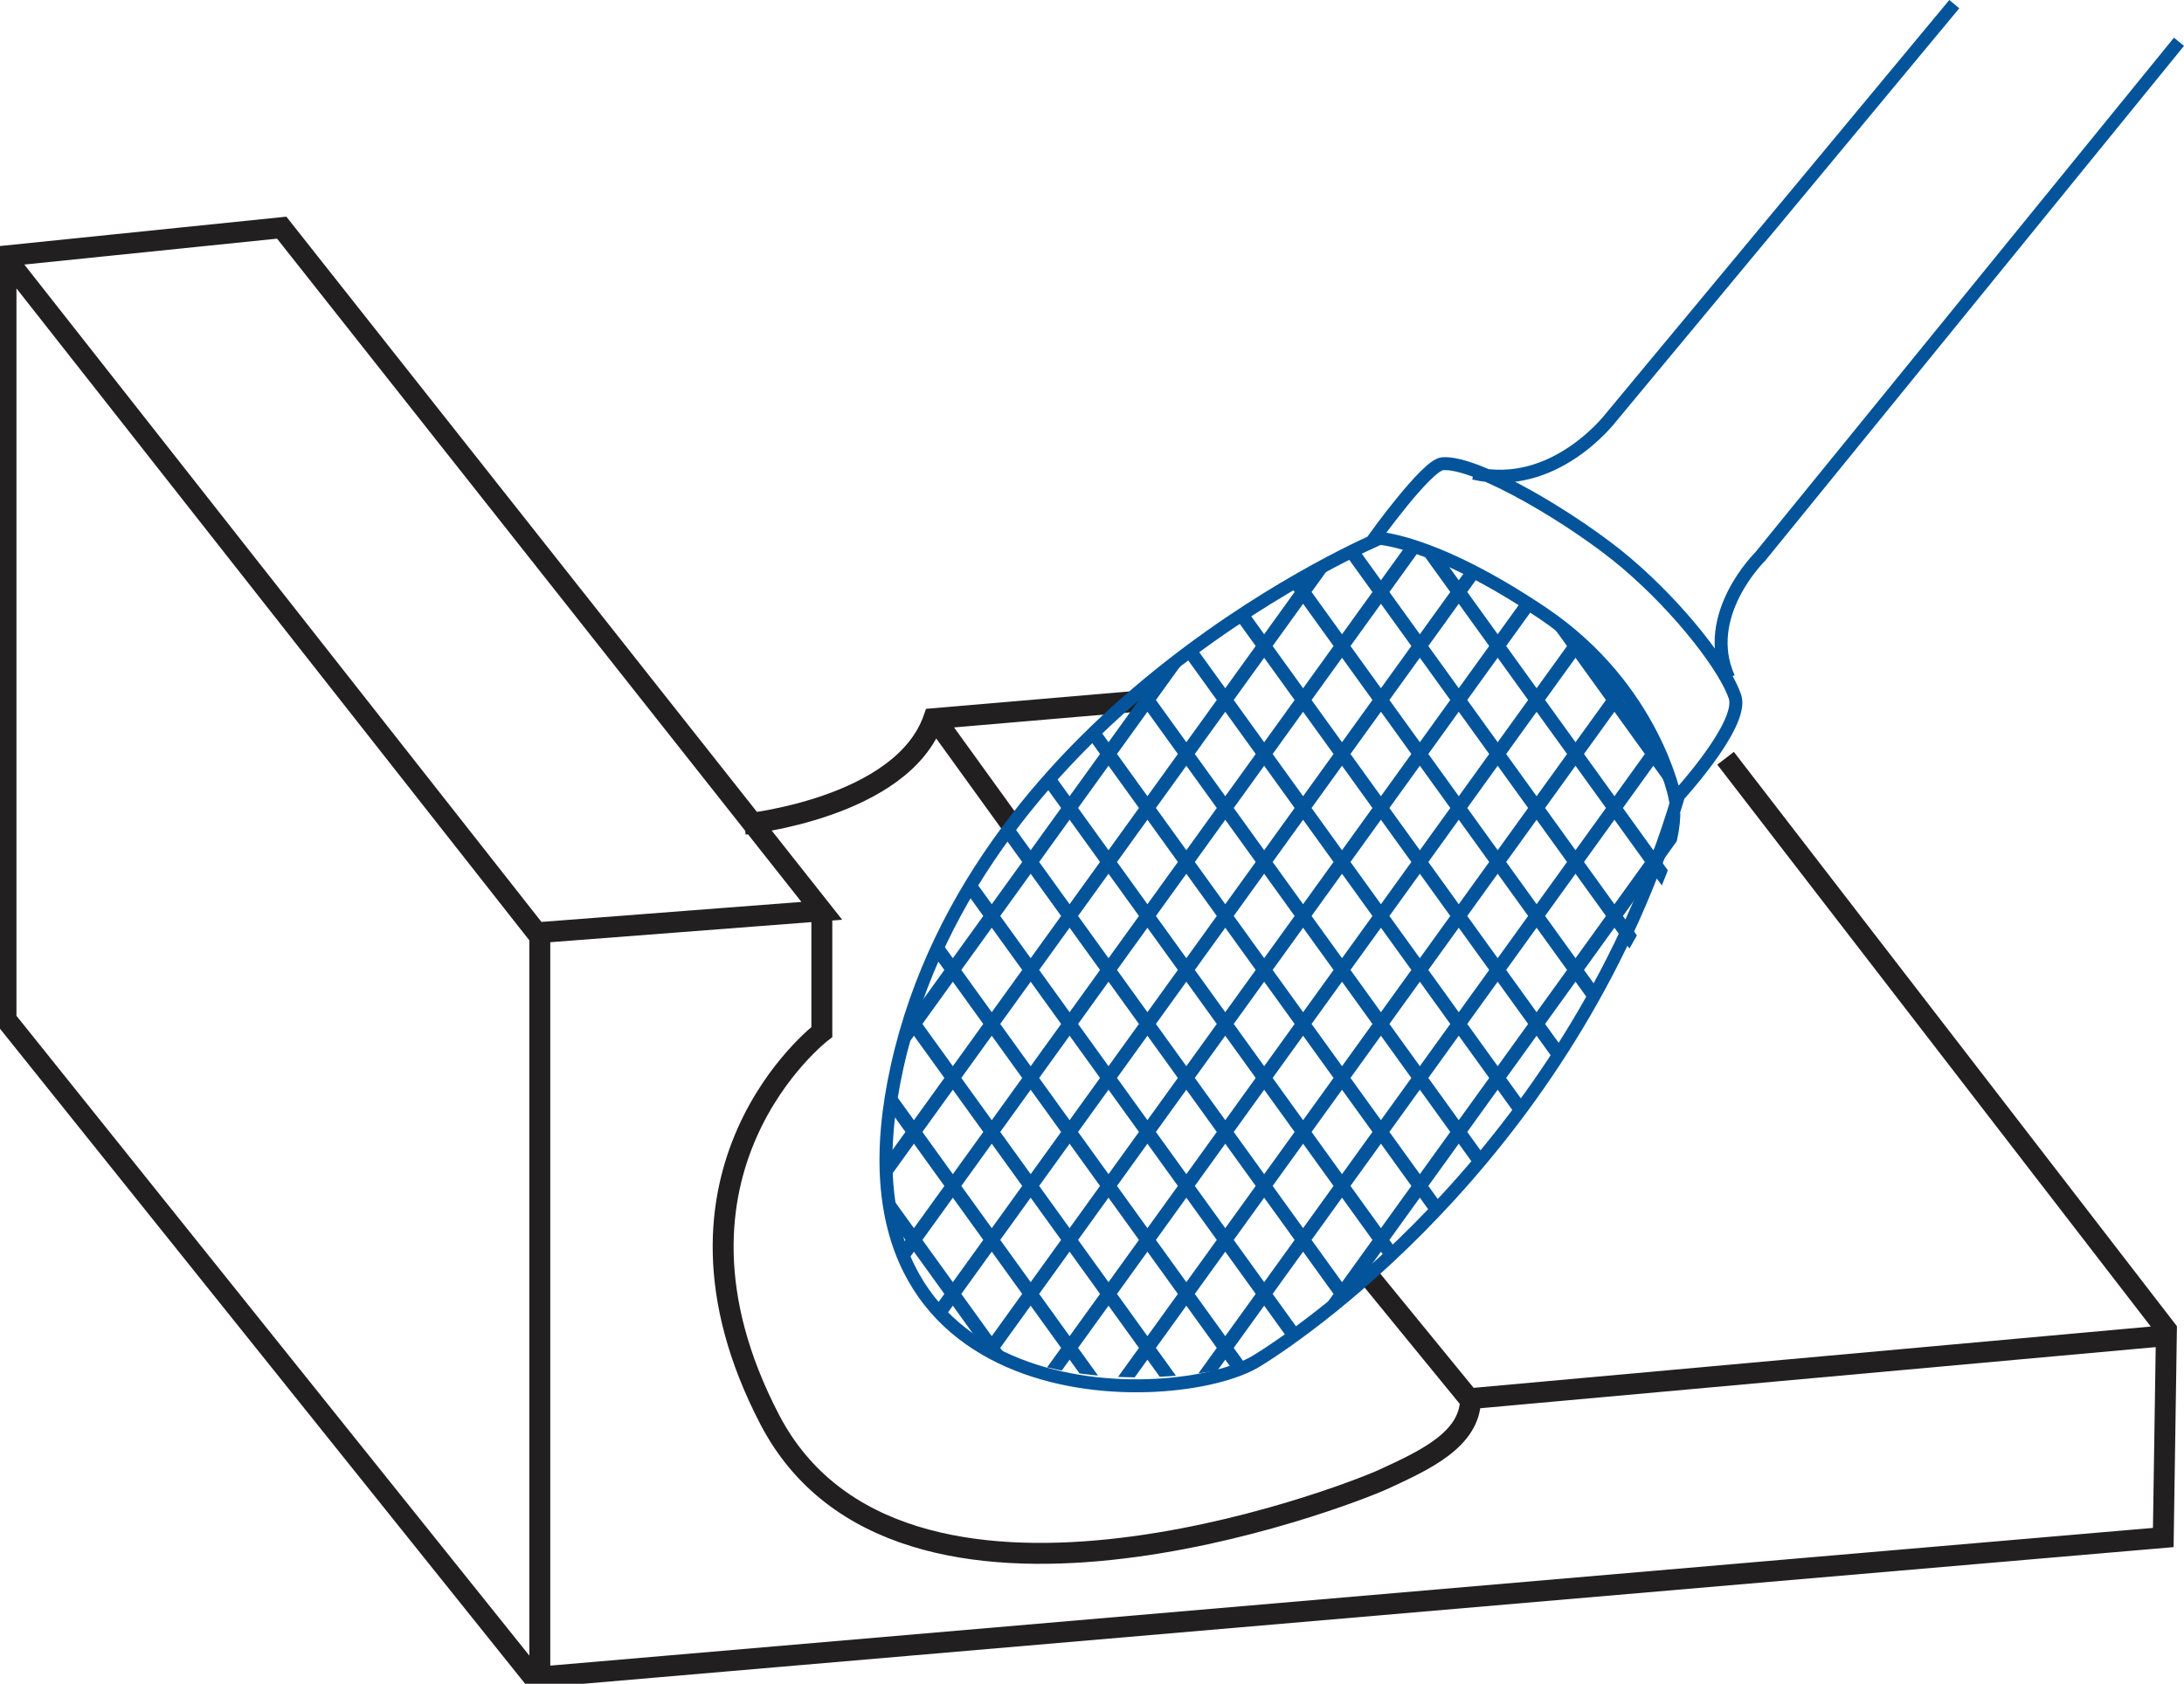
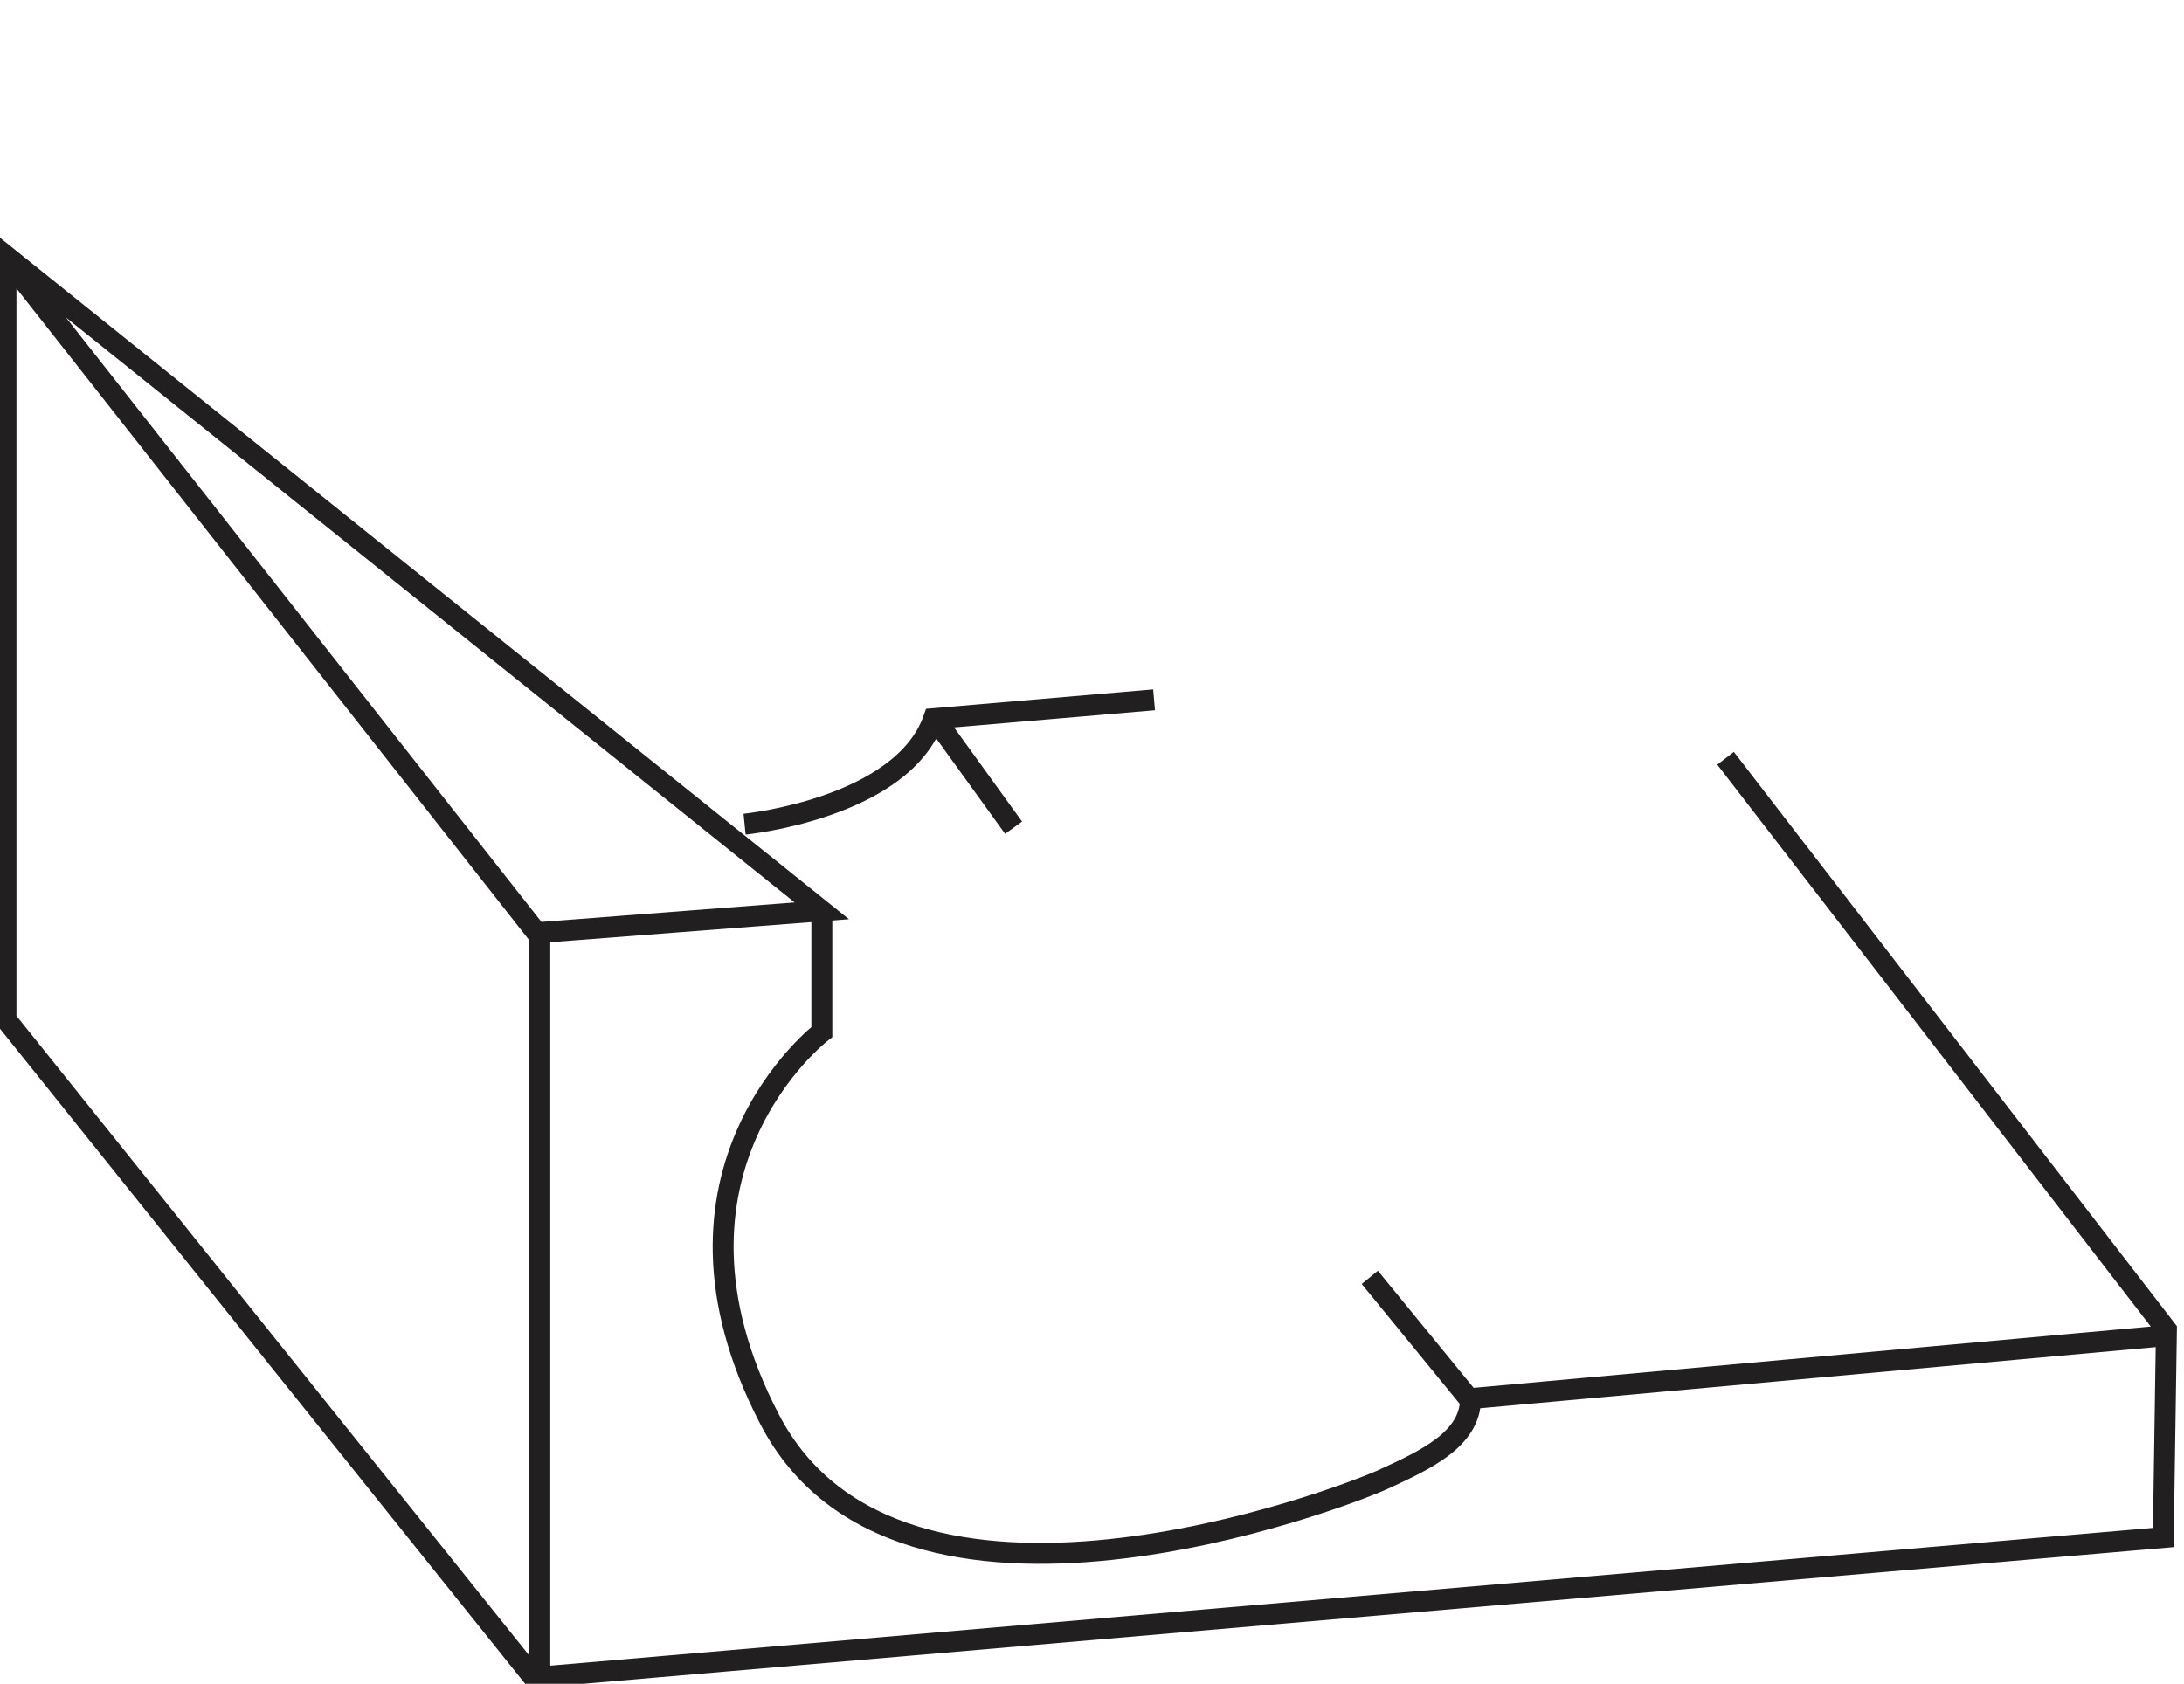
<svg xmlns="http://www.w3.org/2000/svg" xmlns:xlink="http://www.w3.org/1999/xlink" version="1.1" id="Слой_1" x="0px" y="0px" viewBox="0 0 78.294 60.373" style="enable-background:new 0 0 78.294 60.373;" xml:space="preserve">
  <style type="text/css">
	.st0{fill:none;stroke:#221F20;stroke-width:0.75;stroke-miterlimit:3.864;}
	.st1{fill:none;stroke:#03549B;stroke-width:0.465;stroke-miterlimit:3.864;}
	
		.st2{clip-path:url(#SVGID_00000169518144884736444080000007762087149642105508_);fill:none;stroke:#03549B;stroke-width:0.493;stroke-miterlimit:3.864;}
</style>
-   <path class="st0" d="M26.692,29.551c0,0,5.654-0.563,6.779-3.783l7.901-0.676 M29.462,32.545v4.458  c0,0-6.509,4.977-1.87,13.892c4.64,8.915,20.557,2.813,22.019,2.138  c1.464-0.676,3.106-1.422,3.106-2.885l24.834-2.248 M19.352,33.221v26.814 M0.328,9.401l18.912,24.044  l10.221-0.787L10.099,8.163L0.215,9.176v27.378l18.912,23.595l58.424-5.021l0.113-7.451L61.86,27.188   M33.626,25.925l2.71,3.752 M49.106,45.8l3.712,4.541" />
-   <path class="st1" d="M49.499,19.285c0,0-14.465,6.037-17.337,18.956  c-2.813,12.654,9.997,12.316,12.879,10.56c2.063-1.258,11.461-7.903,15.13-20.263 M49.274,19.285  c0,0,1.872-2.606,2.433-2.657c1.238-0.113,4.85,2.071,6.596,3.558c1.982,1.688,3.558,3.782,3.895,4.795  c0.337,1.013-2.138,3.67-2.138,3.67s-0.744-3.964-4.752-6.665  C51.299,19.285,49.274,19.285,49.274,19.285z M78.114,1.498L63.097,19.961c0,0-2.137,2.094-1.125,4.345   M70.059,0.149L57.739,14.984c0,0-2.026,2.658-4.908,1.982" />
+   <path class="st0" d="M26.692,29.551c0,0,5.654-0.563,6.779-3.783l7.901-0.676 M29.462,32.545v4.458  c0,0-6.509,4.977-1.87,13.892c4.64,8.915,20.557,2.813,22.019,2.138  c1.464-0.676,3.106-1.422,3.106-2.885l24.834-2.248 M19.352,33.221v26.814 M0.328,9.401l18.912,24.044  l10.221-0.787L0.215,9.176v27.378l18.912,23.595l58.424-5.021l0.113-7.451L61.86,27.188   M33.626,25.925l2.71,3.752 M49.106,45.8l3.712,4.541" />
  <g>
    <defs>
      <path id="SVGID_1_" d="M49.499,19.285c0,0-14.465,6.037-17.337,18.956    c-2.813,12.654,9.675,11.618,12.879,10.56c2.88-0.951,16.267-15.63,15.128-20.265    C58.327,21.042,49.499,19.285,49.499,19.285" />
    </defs>
    <clipPath id="SVGID_00000061472446997673612420000009729355602979385767_">
      <use xlink:href="#SVGID_1_" style="overflow:visible;" />
    </clipPath>
-     <path style="clip-path:url(#SVGID_00000061472446997673612420000009729355602979385767_);fill:none;stroke:#03549B;stroke-width:0.493;stroke-miterlimit:3.864;" d="   M32.176-63.136L-94.805,113.063 M34.966-63.136L-92.015,113.063 M37.756-63.136L-89.224,113.063    M40.547-63.136L-86.434,113.063 M43.337-63.136L-83.644,113.063 M46.128-63.136L-80.854,113.063    M48.917-63.136L-78.063,113.063 M51.707-63.136L-75.273,113.063 M54.498-63.136L-72.483,113.063    M57.289-63.136L-69.693,113.063 M60.078-63.136L-66.903,113.063 M62.869-63.136L-64.112,113.063    M65.658-63.136L-61.322,113.063 M68.45-63.136L-58.532,113.063 M71.24-63.136L-55.742,113.063    M74.03-63.136L-52.952,113.063 M76.819-63.136L-50.161,113.063 M79.611-63.136L-47.371,113.063    M82.401-63.136L-44.581,113.063 M85.191-63.136L-41.791,113.063 M87.981-63.136L-39.001,113.063    M90.771-63.136L-36.21,113.063 M93.562-63.136L-33.42,113.063 M96.352-63.136L-30.63,113.063    M99.142-63.136L-27.84,113.063 M101.932-63.136L-25.05,113.063 M104.722-63.136L-22.259,113.063    M107.512-63.136L-19.469,113.063 M110.303-63.136L-16.678,113.063 M113.093-63.136L-13.889,113.063    M115.883-63.136L-11.099,113.063 M118.673-63.136L-8.307,113.063 M121.463-63.136L-5.517,113.063    M124.254-63.136L-2.728,113.063 M127.044-63.136L0.063,113.063 M129.834-63.136L2.854,113.063    M132.624-63.136L5.644,113.063 M135.414-63.136L8.434,113.063 M138.205-63.136L11.224,113.063    M140.996-63.136L14.014,113.063 M143.785-63.136L16.805,113.063 M146.575-63.136L19.595,113.063    M149.367-63.136L22.385,113.063 M152.157-63.136L25.175,113.063 M154.946-63.136L27.965,113.063    M157.737-63.136L30.755,113.063 M160.527-63.136L33.546,113.063 M163.318-63.136L36.336,113.063    M166.108-63.136L39.126,113.063 M168.898-63.136L41.916,113.063 M171.687-63.136L44.706,113.063    M174.478-63.136L47.497,113.063 M47.301-63.136l126.982,176.199 M44.512-63.136l126.981,176.199    M41.722-63.136l126.981,176.199 M38.93-63.136l126.982,176.199 M36.14-63.136l126.982,176.199    M33.351-63.136l126.981,176.199 M30.56-63.136l126.982,176.199 M27.769-63.136l126.982,176.199    M24.979-63.136l126.982,176.199 M22.189-63.136l126.982,176.199 M19.399-63.136l126.982,176.199    M16.609-63.136l126.982,176.199 M13.818-63.136l126.982,176.199 M11.028-63.136l126.982,176.199    M8.238-63.136l126.982,176.199 M5.448-63.136l126.982,176.199 M2.658-63.136l126.982,176.199    M-0.133-63.136l126.981,176.199 M-2.923-63.136l126.982,176.199 M-5.713-63.136l126.982,176.199    M-8.503-63.136l126.982,176.199 M-11.293-63.136l126.981,176.199 M-14.083-63.136l126.982,176.199    M-16.874-63.136l126.981,176.199 M-19.665-63.136l126.983,176.199 M-22.454-63.136l126.981,176.199    M-25.244-63.136l126.981,176.199 M-28.034-63.136L98.946,113.063 M-30.826-63.136l126.983,176.199    M-33.615-63.136L93.366,113.063 M-36.406-63.136L90.575,113.063 M-39.195-63.136L87.785,113.063    M-41.985-63.136L84.995,113.063 M-44.777-63.136L82.205,113.063 M-47.567-63.136L79.415,113.063    M-50.356-63.136L76.625,113.063 M-53.147-63.136L73.834,113.063 M-55.938-63.136L71.044,113.063    M-58.728-63.136L68.254,113.063" />
  </g>
</svg>